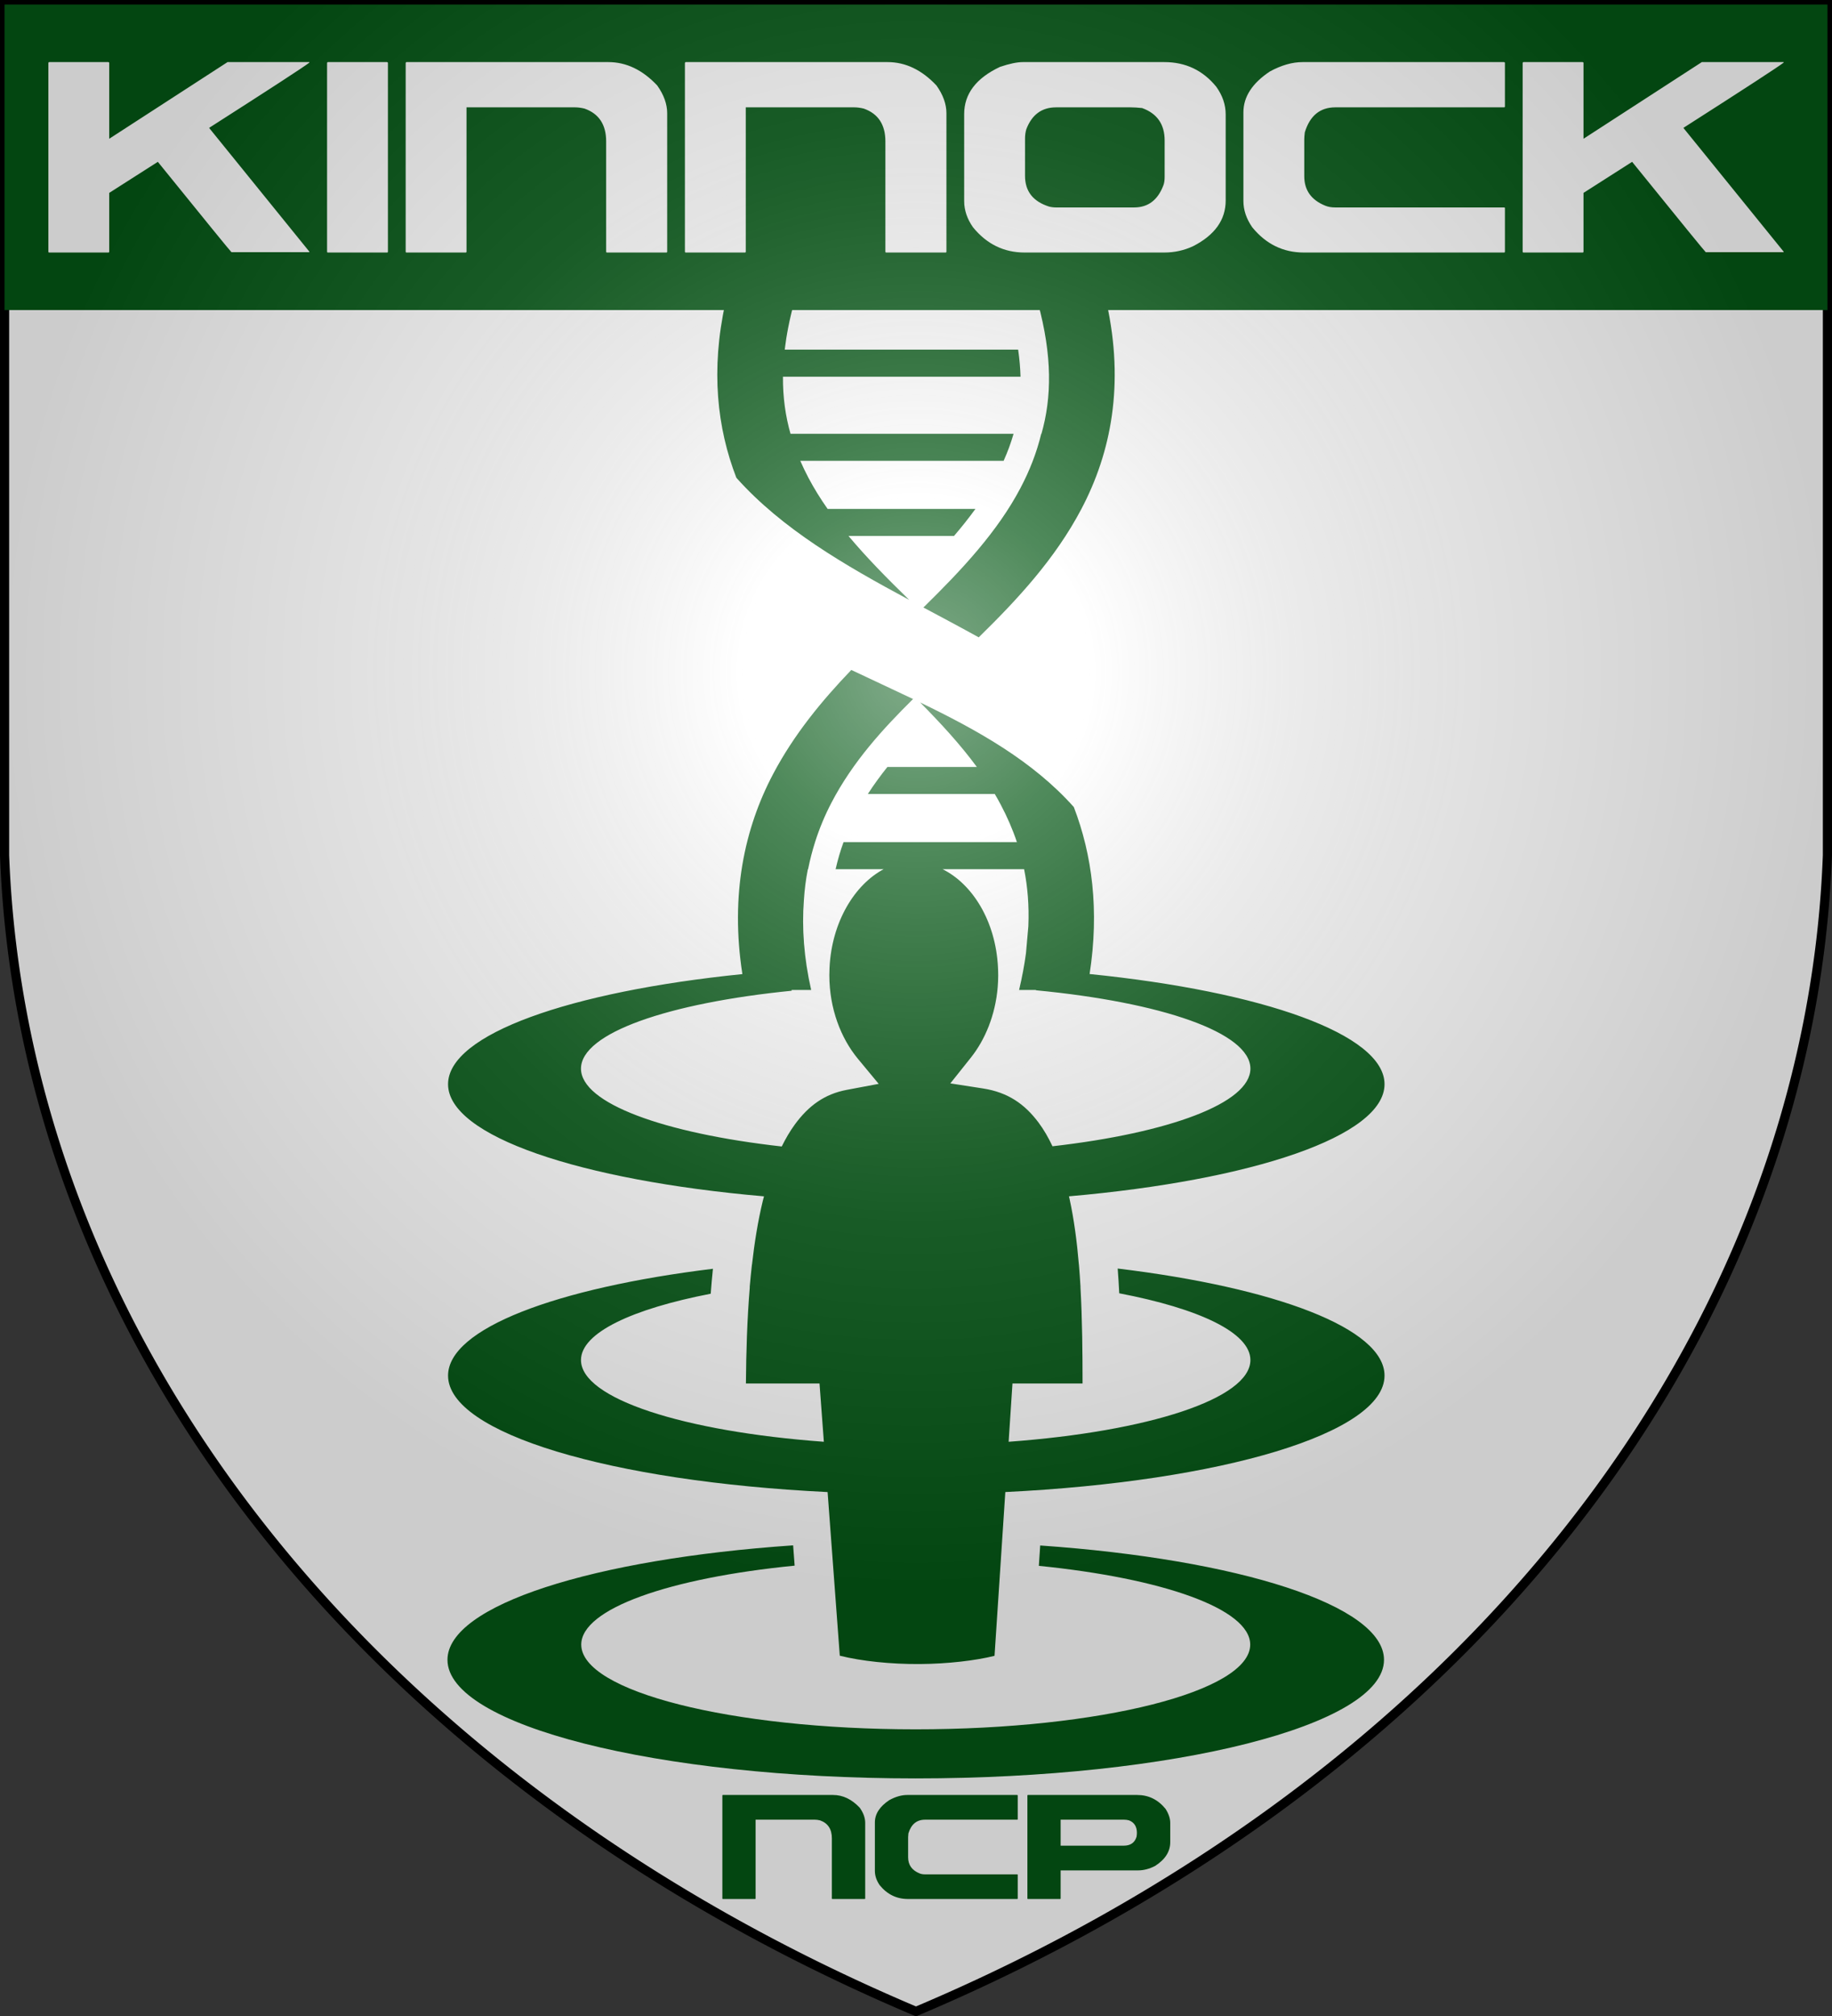
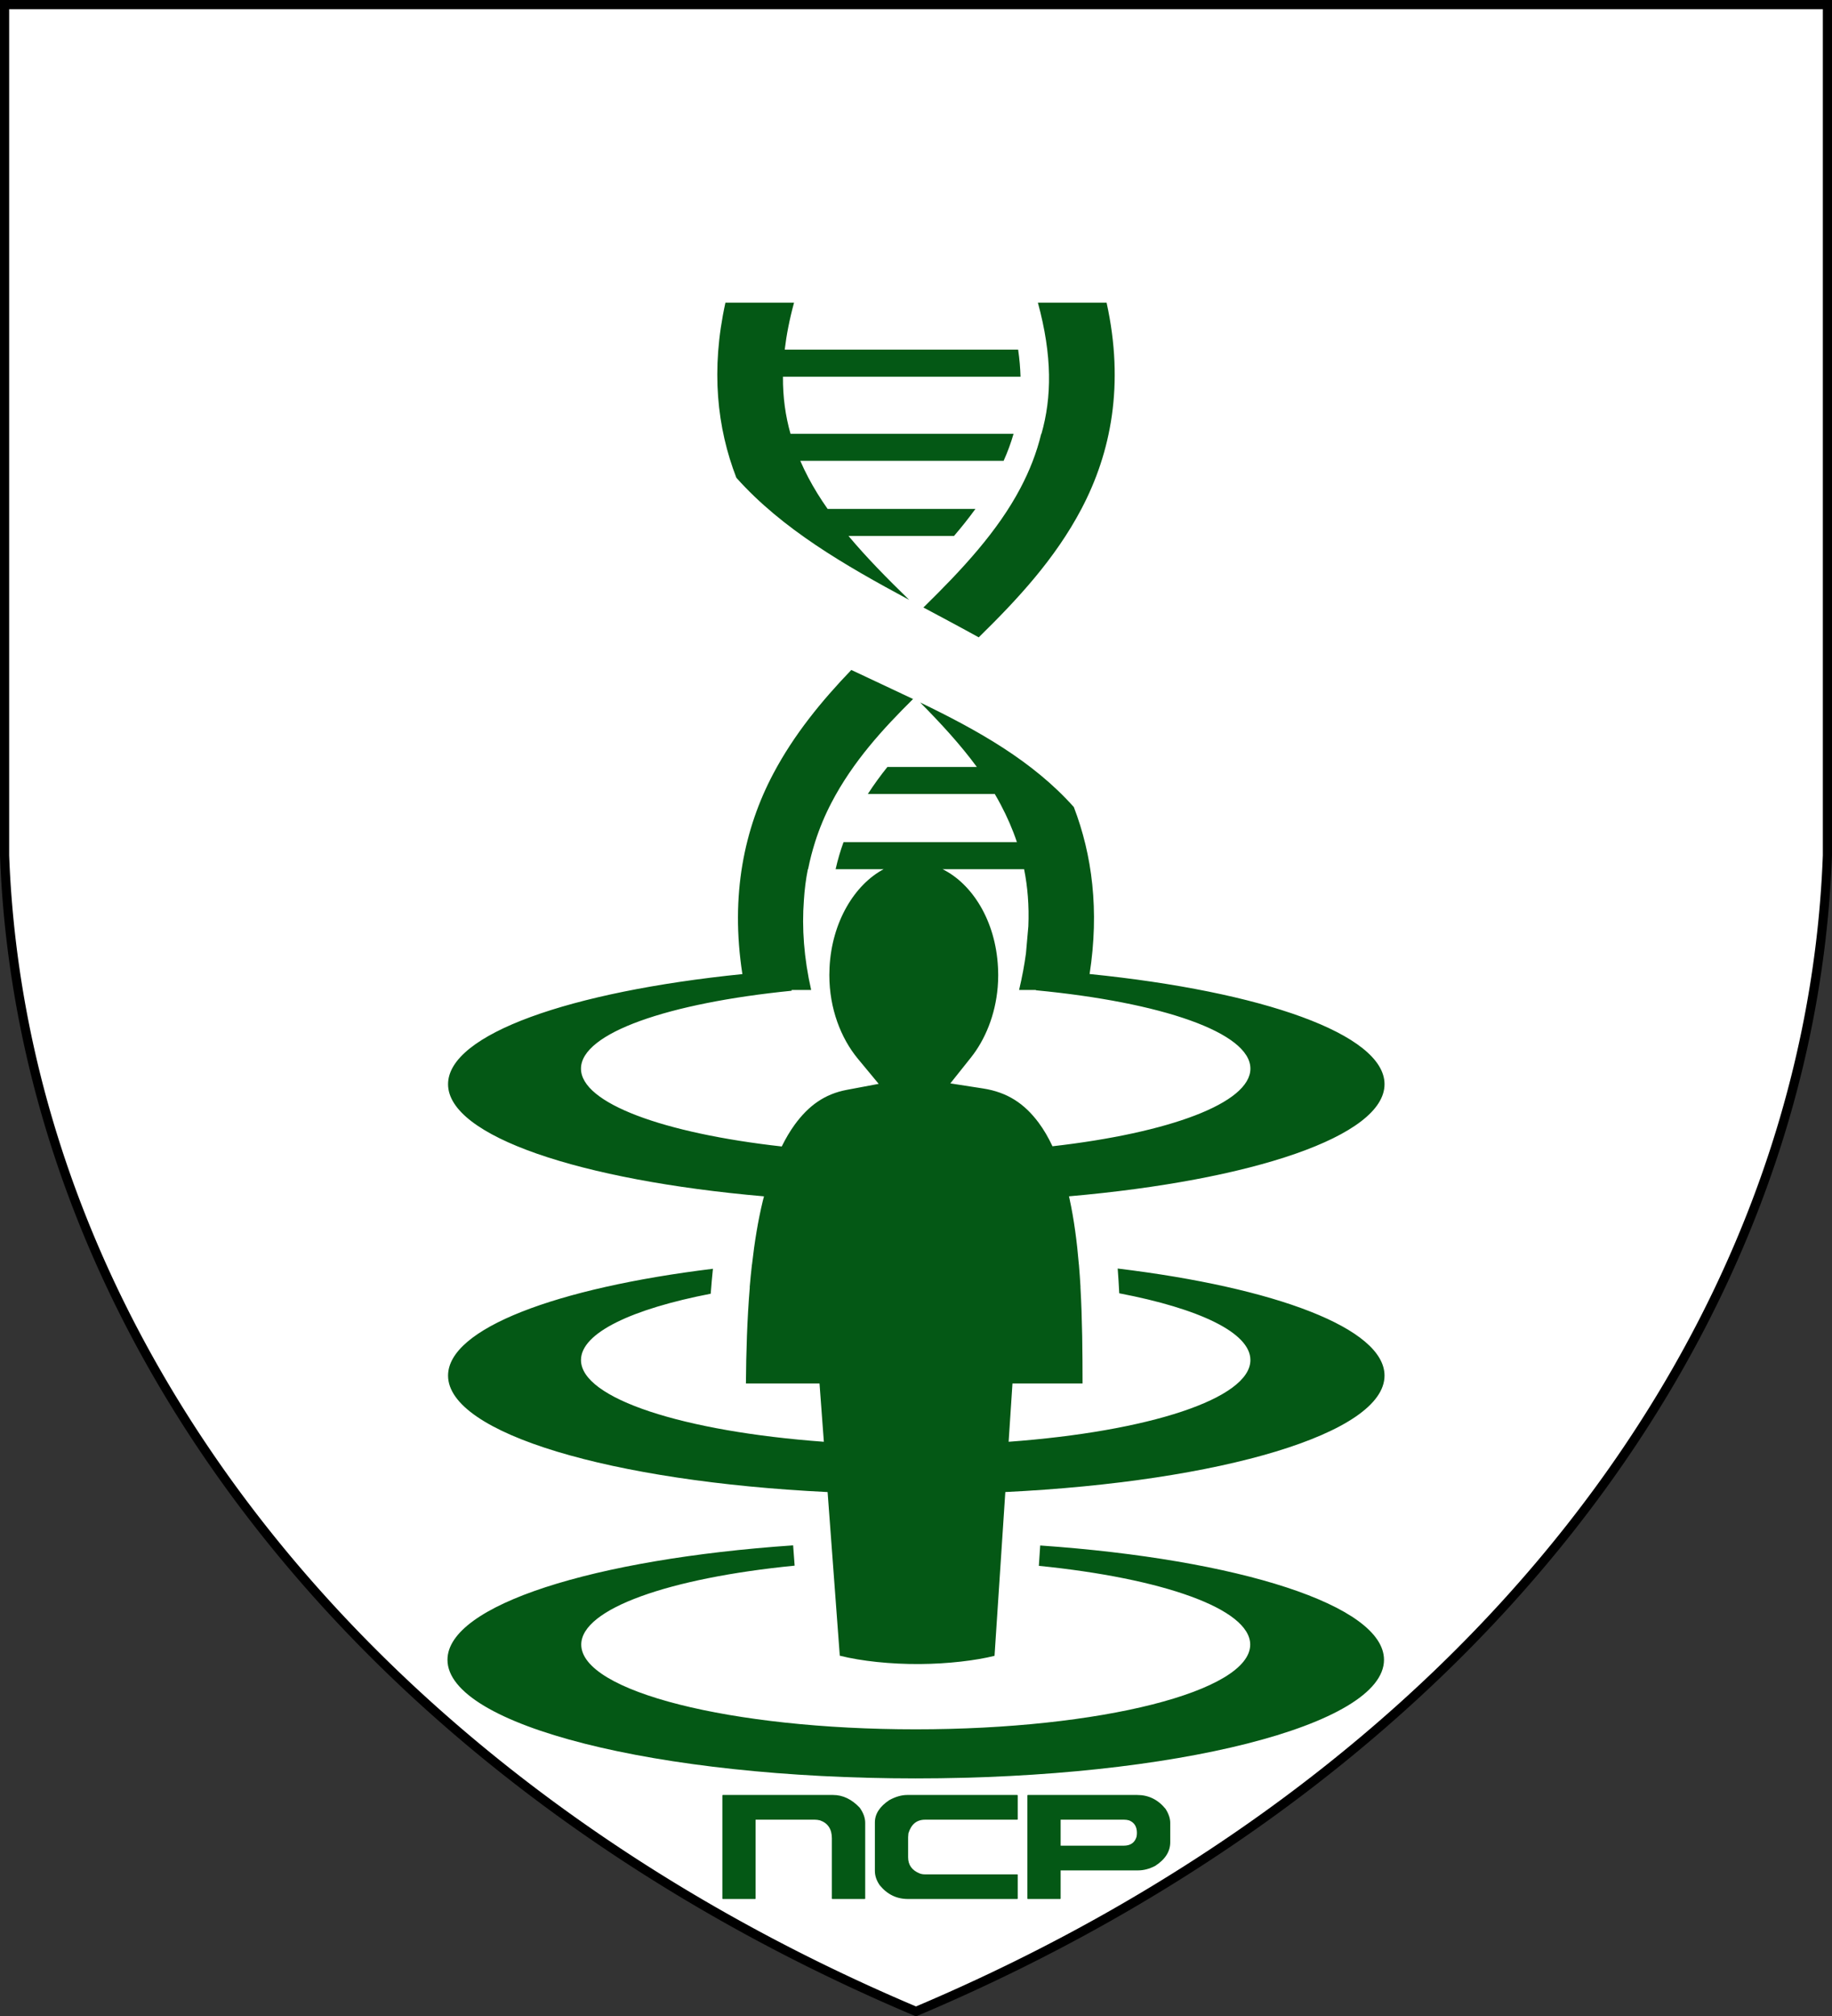
<svg xmlns="http://www.w3.org/2000/svg" version="1.1" width="600" height="660">
  <rect width="100%" height="100%" fill="#333333" stroke="none" />
  <title>GeoBrol - Blason du Dogan de Kinnock - La Tour Sombre</title>
  <radialGradient id="A" cx="300" cy="220" r="300" gradientUnits="userSpaceOnUse">
    <stop offset="0" stop-color="#fff" stop-opacity=".5" />
    <stop offset="0.19" stop-color="#fff" stop-opacity=".3" />
    <stop offset="0.6" stop-color="#6b6b6b" stop-opacity=".2" />
    <stop offset="1" stop-opacity=".2" />
  </radialGradient>
  <path fill="#fff" stroke="#000" stroke-width="3" d="M1.5 1.5h597V280A570 445 0 0 1 300 658.5 570 445 0 0 1 1.5 280Z" />
  <g fill="#045815" stroke="none">
-     <path d="M 1.5 1.5 L 598.5 1.5 L 598.5 101.5 L 1.5 101.5 Z M 15.841 20.617 L 15.841 82.383 C 15.841 82.577 15.938 82.674 16.132 82.674 L 35.481 82.674 C 35.674 82.674 35.771 82.577 35.771 82.383 L 35.771 63.15 L 51.692 52.982 C 67.497 72.505 75.535 82.364 75.806 82.558 L 101.314 82.558 L 101.314 82.383 L 68.543 41.942 L 68.543 41.826 C 88.725 28.926 99.649 21.817 101.314 20.501 L 101.314 20.327 L 74.528 20.327 L 35.771 45.428 L 35.771 20.617 C 35.771 20.462 35.674 20.365 35.481 20.327 L 16.132 20.327 C 15.977 20.327 15.88 20.423 15.841 20.617 Z M 107.119 20.617 L 107.119 82.383 C 107.119 82.577 107.216 82.674 107.409 82.674 L 126.758 82.674 C 126.952 82.674 127.049 82.577 127.049 82.383 L 127.049 20.617 C 127.049 20.462 126.952 20.365 126.758 20.327 L 107.409 20.327 C 107.254 20.327 107.158 20.423 107.119 20.617 Z M 132.863 20.617 L 132.863 82.383 C 132.863 82.577 132.96 82.674 133.153 82.674 L 152.502 82.674 C 152.696 82.674 152.793 82.577 152.793 82.383 L 152.793 35.143 L 188.353 35.143 C 189.283 35.143 190.31 35.278 191.433 35.55 C 196.159 37.216 198.522 40.799 198.522 46.3 L 198.522 82.383 C 198.522 82.577 198.619 82.674 198.812 82.674 L 218.219 82.674 C 218.413 82.674 218.51 82.577 218.51 82.383 L 218.51 37.061 C 218.51 34.078 217.425 31.056 215.256 27.996 C 210.453 22.883 205.107 20.327 199.219 20.327 L 133.153 20.327 C 132.998 20.327 132.902 20.423 132.863 20.617 Z M 224.317 20.617 L 224.317 82.383 C 224.317 82.577 224.414 82.674 224.607 82.674 L 243.956 82.674 C 244.15 82.674 244.247 82.577 244.247 82.383 L 244.247 35.143 L 279.808 35.143 C 280.737 35.143 281.764 35.278 282.887 35.55 C 287.613 37.216 289.976 40.799 289.976 46.3 L 289.976 82.383 C 289.976 82.577 290.073 82.674 290.267 82.674 L 309.674 82.674 C 309.867 82.674 309.964 82.577 309.964 82.383 L 309.964 37.061 C 309.964 34.078 308.879 31.056 306.71 27.996 C 301.907 22.883 296.561 20.327 290.673 20.327 L 224.607 20.327 C 224.452 20.327 224.356 20.423 224.317 20.617 Z M 327.514 21.895 C 319.689 25.575 315.777 30.727 315.777 37.351 L 315.777 65.823 C 315.777 68.805 316.745 71.672 318.682 74.423 C 323.175 79.923 328.812 82.674 335.591 82.674 L 381.32 82.674 C 384.651 82.674 387.808 81.976 390.791 80.582 C 397.88 76.94 401.424 71.963 401.424 65.649 L 401.424 37.468 C 401.424 34.291 400.398 31.269 398.345 28.403 C 393.968 23.019 388.293 20.327 381.32 20.327 L 335.01 20.327 C 333.112 20.327 330.613 20.849 327.514 21.895 Z M 336.114 42.349 C 337.935 37.545 341.188 35.143 345.875 35.143 L 370.28 35.143 C 371.365 35.143 372.624 35.22 374.057 35.376 C 378.976 37.158 381.436 40.702 381.436 46.009 L 381.436 57.863 C 381.436 59.025 381.3 59.954 381.029 60.652 C 379.208 65.494 376.013 67.915 371.442 67.915 L 345.875 67.915 C 345.062 67.915 344.287 67.818 343.551 67.624 C 338.322 65.958 335.707 62.608 335.707 57.572 L 335.707 45.312 C 335.707 44.304 335.843 43.317 336.114 42.349 Z M 415.889 23.406 C 410.117 27.241 407.231 31.696 407.231 36.77 L 407.231 65.823 C 407.231 68.767 408.199 71.633 410.136 74.423 C 414.63 79.923 420.266 82.674 427.045 82.674 L 492.588 82.674 C 492.782 82.674 492.879 82.577 492.879 82.383 L 492.879 68.147 C 492.879 67.992 492.782 67.915 492.588 67.915 L 437.33 67.915 C 436.051 67.915 434.947 67.721 434.018 67.334 C 429.447 65.474 427.161 62.259 427.161 57.688 L 427.161 45.602 C 427.161 45.06 427.219 44.304 427.336 43.336 C 429.001 37.874 432.333 35.143 437.33 35.143 L 492.588 35.143 C 492.782 35.143 492.879 35.046 492.879 34.853 L 492.879 20.617 C 492.879 20.462 492.782 20.365 492.588 20.327 L 426.638 20.327 C 423.229 20.327 419.646 21.353 415.889 23.406 Z M 498.685 20.617 L 498.685 82.383 C 498.685 82.577 498.782 82.674 498.976 82.674 L 518.325 82.674 C 518.519 82.674 518.616 82.577 518.616 82.383 L 518.616 63.15 L 534.536 52.982 C 550.341 72.505 558.379 82.364 558.65 82.558 L 584.159 82.558 L 584.159 82.383 L 551.387 41.942 L 551.387 41.826 C 571.569 28.926 582.493 21.817 584.159 20.501 L 584.159 20.327 L 557.372 20.327 L 518.616 45.428 L 518.616 20.617 C 518.616 20.462 518.519 20.365 518.325 20.327 L 498.976 20.327 C 498.821 20.327 498.724 20.423 498.685 20.617 Z" />
    <path d="M 260.057 99.095 C 258.563 104.576 257.573 109.677 257.006 114.457 L 333.453 114.457 C 333.903 117.56 334.154 120.508 334.236 123.326 L 256.429 123.326 C 256.378 130.105 257.264 136.249 258.9 142.009 L 331.957 142.009 C 331.084 145.05 329.993 147.978 328.7 150.862 L 262.099 150.862 C 262.917 152.744 263.814 154.597 264.777 156.429 C 266.604 159.896 268.711 163.28 271.055 166.612 L 319.463 166.612 C 317.31 169.578 314.966 172.53 312.446 175.465 L 277.894 175.465 C 283.8 182.52 290.602 189.42 297.775 196.397 C 276.59 185.01 256.193 173.232 241.166 156.413 C 234.859 140.114 232.728 121.122 237.584 99.095 Z M 362.422 99.095 C 368.322 125.87 363.885 148.167 354.191 166.583 C 345.557 182.987 333.206 196.259 320.543 208.655 C 314.535 205.331 308.463 202.109 302.425 198.884 C 315.167 186.41 326.766 173.92 334.207 159.788 C 337.153 154.193 339.495 148.329 341.017 142.009 L 341.092 142.009 C 344.477 130.095 344.674 116.542 339.922 99.095 Z M 299.035 228.847 C 289.256 238.545 279.356 249.255 272.269 262.867 C 270.188 266.862 268.401 271.112 266.969 275.597 C 266.956 275.631 266.951 275.668 266.939 275.702 C 266.032 278.555 265.265 281.507 264.66 284.553 L 264.585 284.553 C 263.938 287.804 263.5 291.187 263.283 294.723 C 262.596 303.796 263.28 313.601 265.665 324.094 L 259.26 324.094 C 259.267 324.18 259.274 324.265 259.281 324.351 C 218.918 328.371 190.278 338.19 190.278 349.85 C 190.278 361.194 217.389 371.012 256.031 375.337 C 257.324 372.709 258.734 370.314 260.268 368.205 C 264.802 361.976 270.088 358.163 277.308 356.803 L 287.779 354.834 L 280.978 346.632 C 275.415 339.922 271.615 330.208 271.615 319.22 C 271.615 318.407 271.642 317.606 271.68 316.809 L 271.68 316.796 C 272.418 301.715 279.966 289.574 289.407 284.555 L 273.674 284.555 C 274.368 281.489 275.231 278.534 276.266 275.702 L 333.052 275.702 C 331.626 271.44 329.846 267.385 327.767 263.459 C 327.14 262.275 326.483 261.095 325.799 259.935 L 284.23 259.935 C 286.216 256.86 288.367 253.916 290.639 251.082 L 319.92 251.082 C 314.565 243.803 308.197 236.867 301.357 229.972 C 320.295 239.122 338.217 249.126 351.69 264.213 C 357.688 279.845 360.085 298.04 356.857 318.876 C 413.434 324.592 453.449 338.593 453.449 354.949 C 453.449 371.948 410.217 386.398 350.1 391.654 C 350.161 391.925 350.225 392.192 350.285 392.464 C 351.748 399.168 352.707 406.439 353.338 413.932 L 353.351 413.933 C 353.56 416.374 353.733 418.835 353.877 421.311 C 353.868 421.31 353.862 421.308 353.855 421.308 C 354.463 431.935 354.541 442.785 354.549 452.935 L 331.595 452.935 L 330.339 472.008 C 376.075 468.655 409.521 457.903 409.521 445.251 C 409.521 436.275 392.677 428.39 366.565 423.401 C 366.432 420.699 366.262 417.995 366.058 415.295 C 417.724 421.544 453.448 434.896 453.448 450.351 C 453.448 469.258 399.974 485.017 329.253 488.468 L 325.719 542.09 C 319.53 543.628 310.501 544.714 301.24 544.776 C 291.719 544.839 282.089 543.823 275.038 542.044 L 271.049 488.474 C 200.274 485.032 146.743 469.268 146.744 450.351 C 146.745 434.96 182.17 421.653 233.491 415.372 C 233.212 418.089 232.97 420.815 232.768 423.539 C 206.954 428.536 190.279 436.357 190.279 445.251 C 190.279 457.902 223.994 468.654 269.821 472.008 L 268.401 452.935 L 244.296 452.935 C 244.377 442.815 244.683 432.001 245.567 421.406 L 245.533 421.409 C 245.745 418.92 245.988 416.444 246.269 413.991 C 246.276 413.989 246.282 413.989 246.289 413.989 C 247.107 406.73 248.242 399.679 249.827 393.151 C 249.949 392.647 250.086 392.161 250.214 391.663 C 190.034 386.418 146.742 371.959 146.743 354.948 C 146.745 338.612 186.668 324.63 243.139 318.901 C 239.12 293 243.786 271.177 253.262 253.289 C 260.121 240.335 269.177 229.376 278.812 219.328 C 285.558 222.535 292.35 225.653 299.035 228.847 Z M 333.764 324.095 C 334.759 319.905 335.507 315.909 336.014 312.089 L 336.796 303.236 C 337.076 296.497 336.558 290.321 335.406 284.555 L 308.697 284.555 C 318.436 289.381 326.092 301.443 326.852 316.723 L 326.854 316.723 C 326.87 317.043 326.882 317.364 326.892 317.686 C 326.909 318.195 326.924 318.707 326.924 319.224 C 326.924 320.573 326.866 321.902 326.756 323.212 L 326.755 323.212 C 325.986 332.313 322.639 340.389 317.986 346.225 L 311.246 354.68 L 321.932 356.339 C 330.043 357.596 335.572 361.385 340.159 367.542 C 341.839 369.795 343.35 372.392 344.7 375.268 C 382.905 370.907 409.521 361.136 409.521 349.851 C 409.521 338.038 380.362 328.116 339.269 324.197 C 339.272 324.163 339.275 324.129 339.277 324.095 Z M 259.758 505.919 L 260.255 512.564 C 219.364 516.587 190.366 526.64 190.366 538.414 C 190.366 553.731 239.412 566.148 299.911 566.148 C 360.411 566.148 409.456 553.732 409.456 538.414 C 409.456 526.703 380.773 516.696 340.236 512.63 L 340.676 505.961 C 405.582 510.482 453.276 525.522 453.276 543.391 C 453.276 564.836 384.615 582.217 299.915 582.217 C 215.214 582.217 146.552 564.835 146.552 543.391 C 146.552 525.467 194.544 510.387 259.759 505.918 Z" />
    <path d="M 236.74 587.639 L 272.826 587.639 Q 277.65 587.639 281.586 591.828 Q 283.363 594.336 283.363 596.779 L 283.363 621.535 Q 283.363 621.694 283.204 621.694 L 272.604 621.694 Q 272.445 621.694 272.445 621.535 L 272.445 601.826 Q 272.445 597.319 268.573 595.954 Q 267.653 595.732 266.891 595.732 L 247.467 595.732 L 247.467 621.535 Q 247.467 621.694 247.308 621.694 L 236.74 621.694 Q 236.581 621.694 236.581 621.535 L 236.581 587.798 Q 236.613 587.639 236.74 587.639 Z M 297.134 587.639 L 333.157 587.639 Q 333.315 587.671 333.315 587.798 L 333.315 595.573 Q 333.315 595.732 333.157 595.732 L 302.973 595.732 Q 298.879 595.732 297.514 600.207 Q 297.419 601.001 297.419 601.445 L 297.419 608.047 Q 297.419 611.792 301.164 613.315 Q 301.926 613.633 302.973 613.633 L 333.157 613.633 Q 333.315 613.633 333.315 613.759 L 333.315 621.535 Q 333.315 621.694 333.157 621.694 L 297.356 621.694 Q 291.802 621.694 288.12 617.187 Q 286.533 614.902 286.533 612.49 L 286.533 596.621 Q 286.533 592.463 291.262 589.321 Q 294.341 587.639 297.134 587.639 Z M 336.644 587.639 L 372.445 587.639 Q 378.031 587.639 381.744 592.209 Q 383.267 594.621 383.267 596.779 L 383.267 603.095 Q 383.267 607.697 378.316 610.871 Q 375.492 612.331 372.73 612.331 L 347.371 612.331 L 347.371 621.535 Q 347.371 621.694 347.213 621.694 L 336.644 621.694 Q 336.485 621.694 336.485 621.535 L 336.485 587.798 Q 336.517 587.639 336.644 587.639 Z M 347.371 595.732 L 347.371 604.238 L 368.033 604.238 Q 371.334 604.238 372.223 601.35 Q 372.349 600.683 372.349 600.049 Q 372.349 596.97 369.779 595.954 Q 368.985 595.732 368.16 595.732 Z" />
  </g>
-   <path fill="url(#A)" d="M1.5 1.5h597V280A570 445 0 0 1 300 658.5 570 445 0 0 1 1.5 280Z" stroke-width="3" />
</svg>